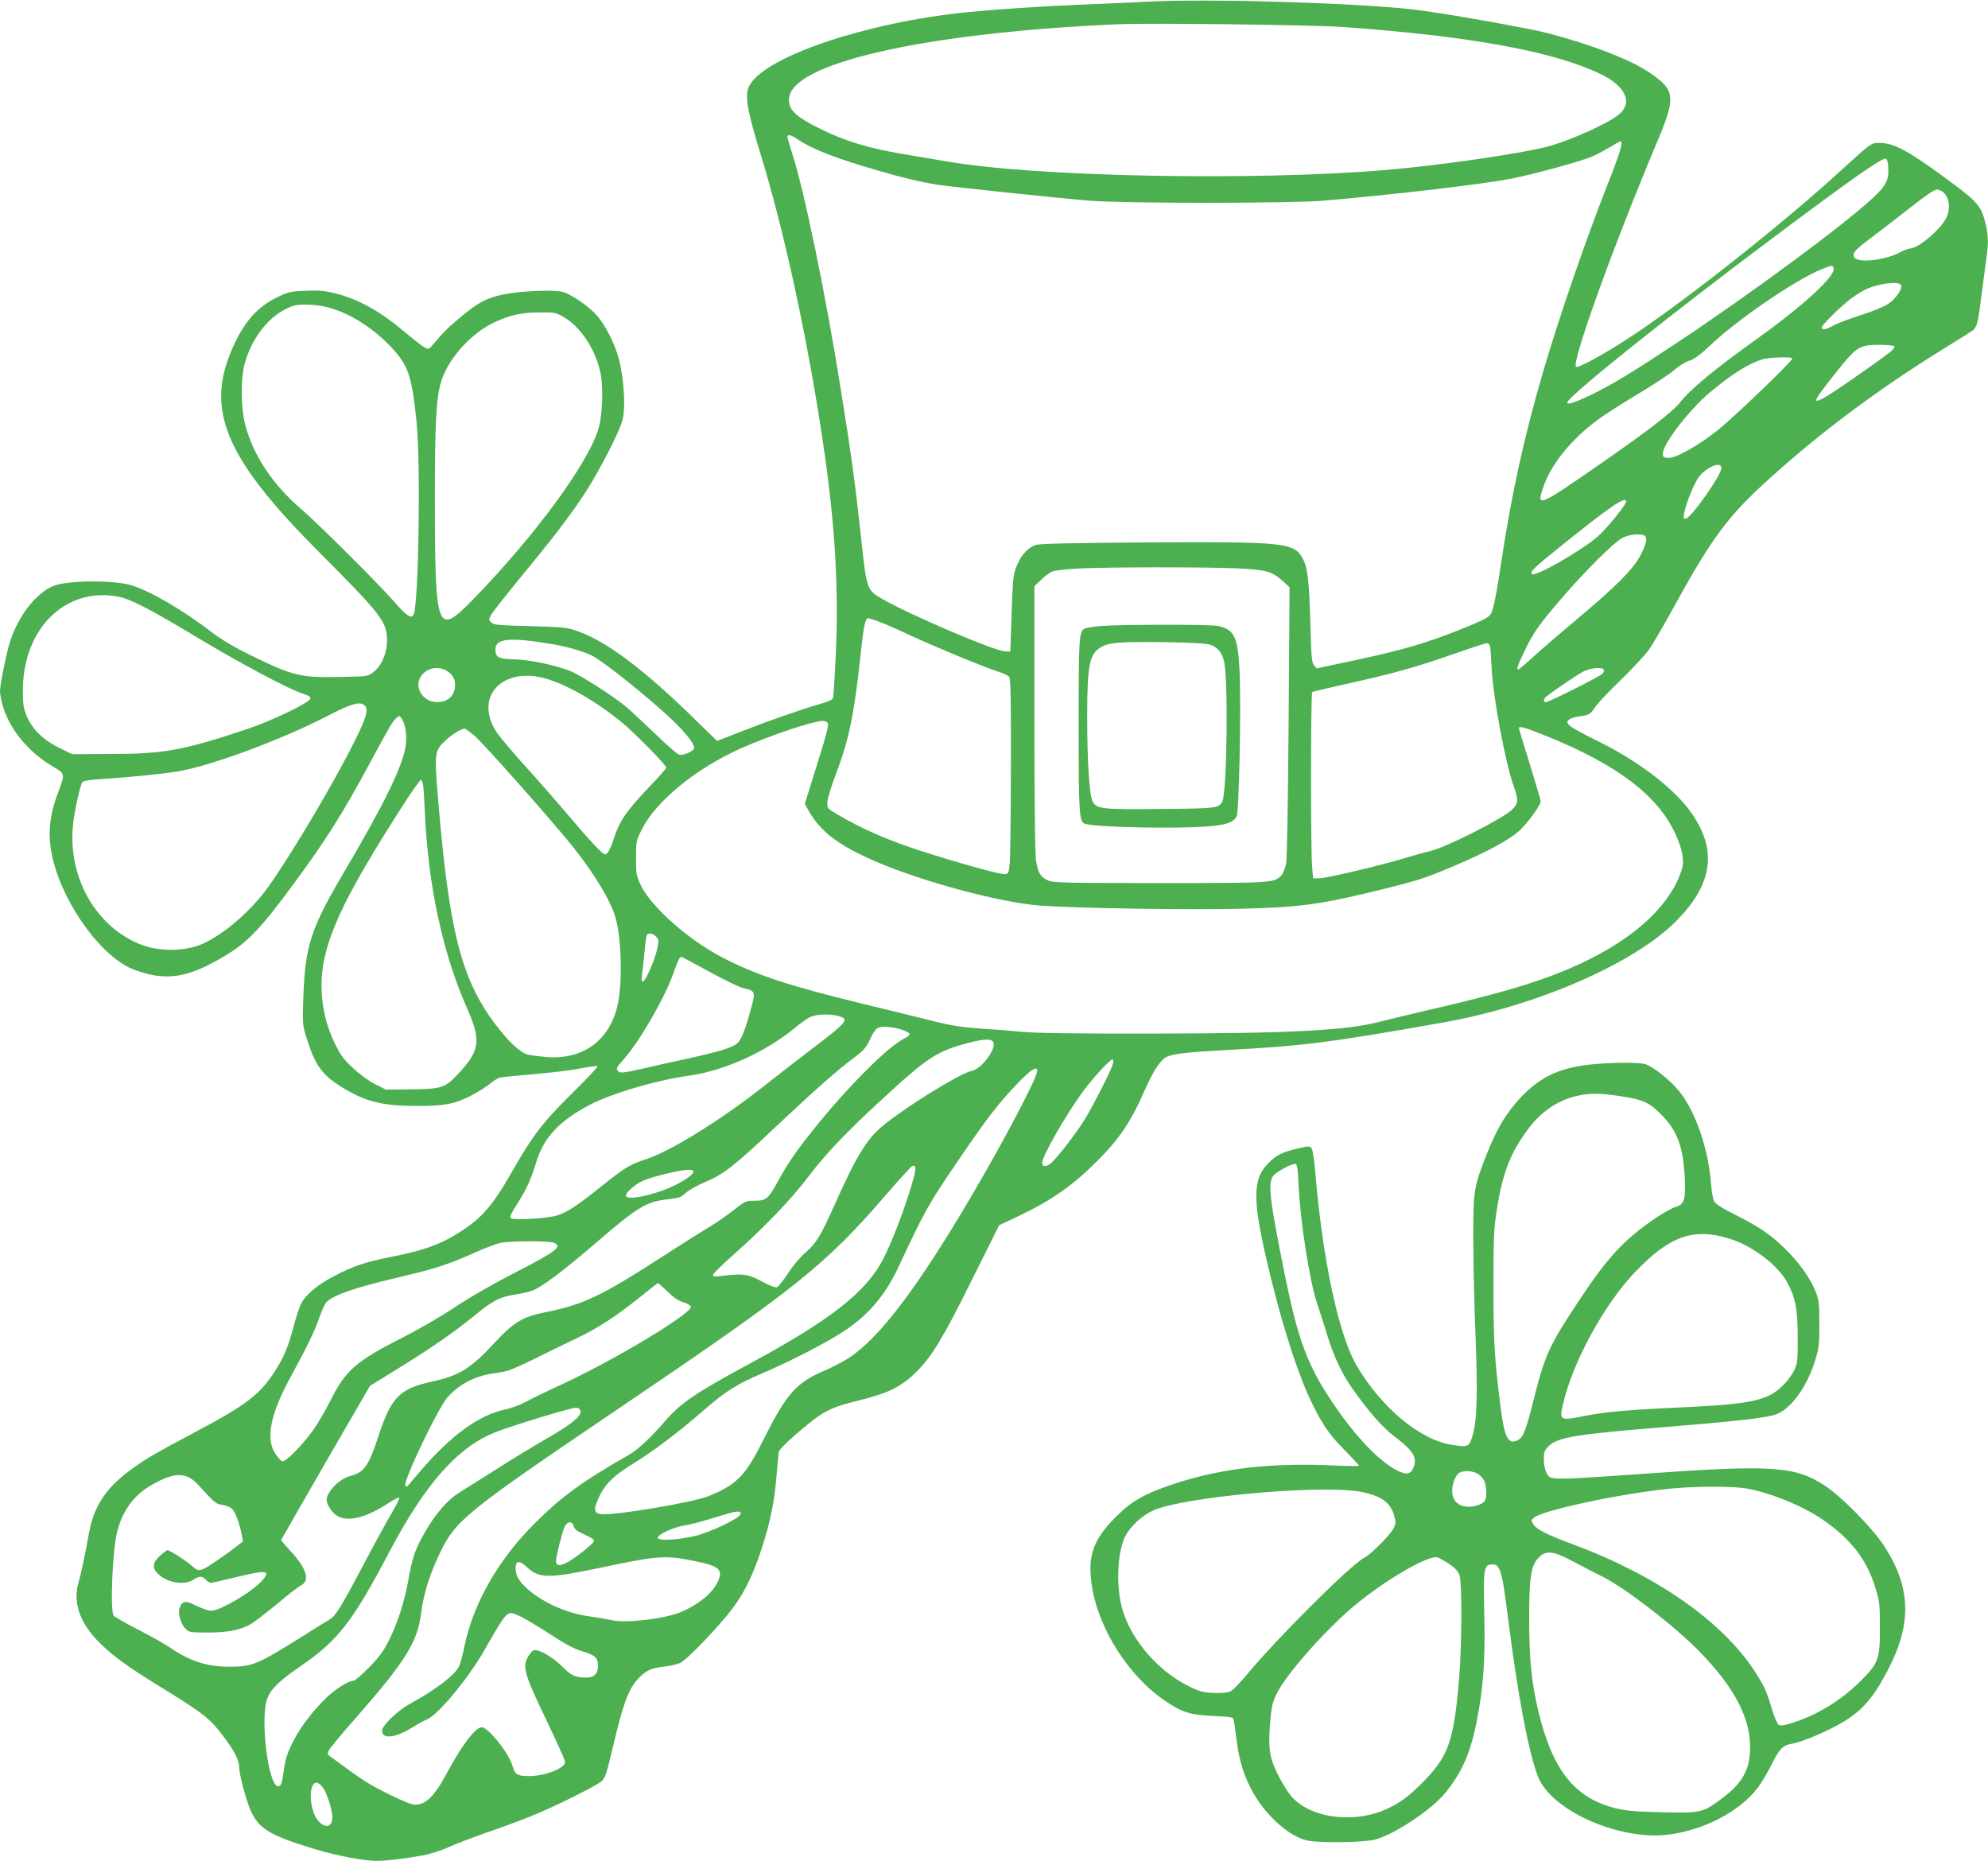
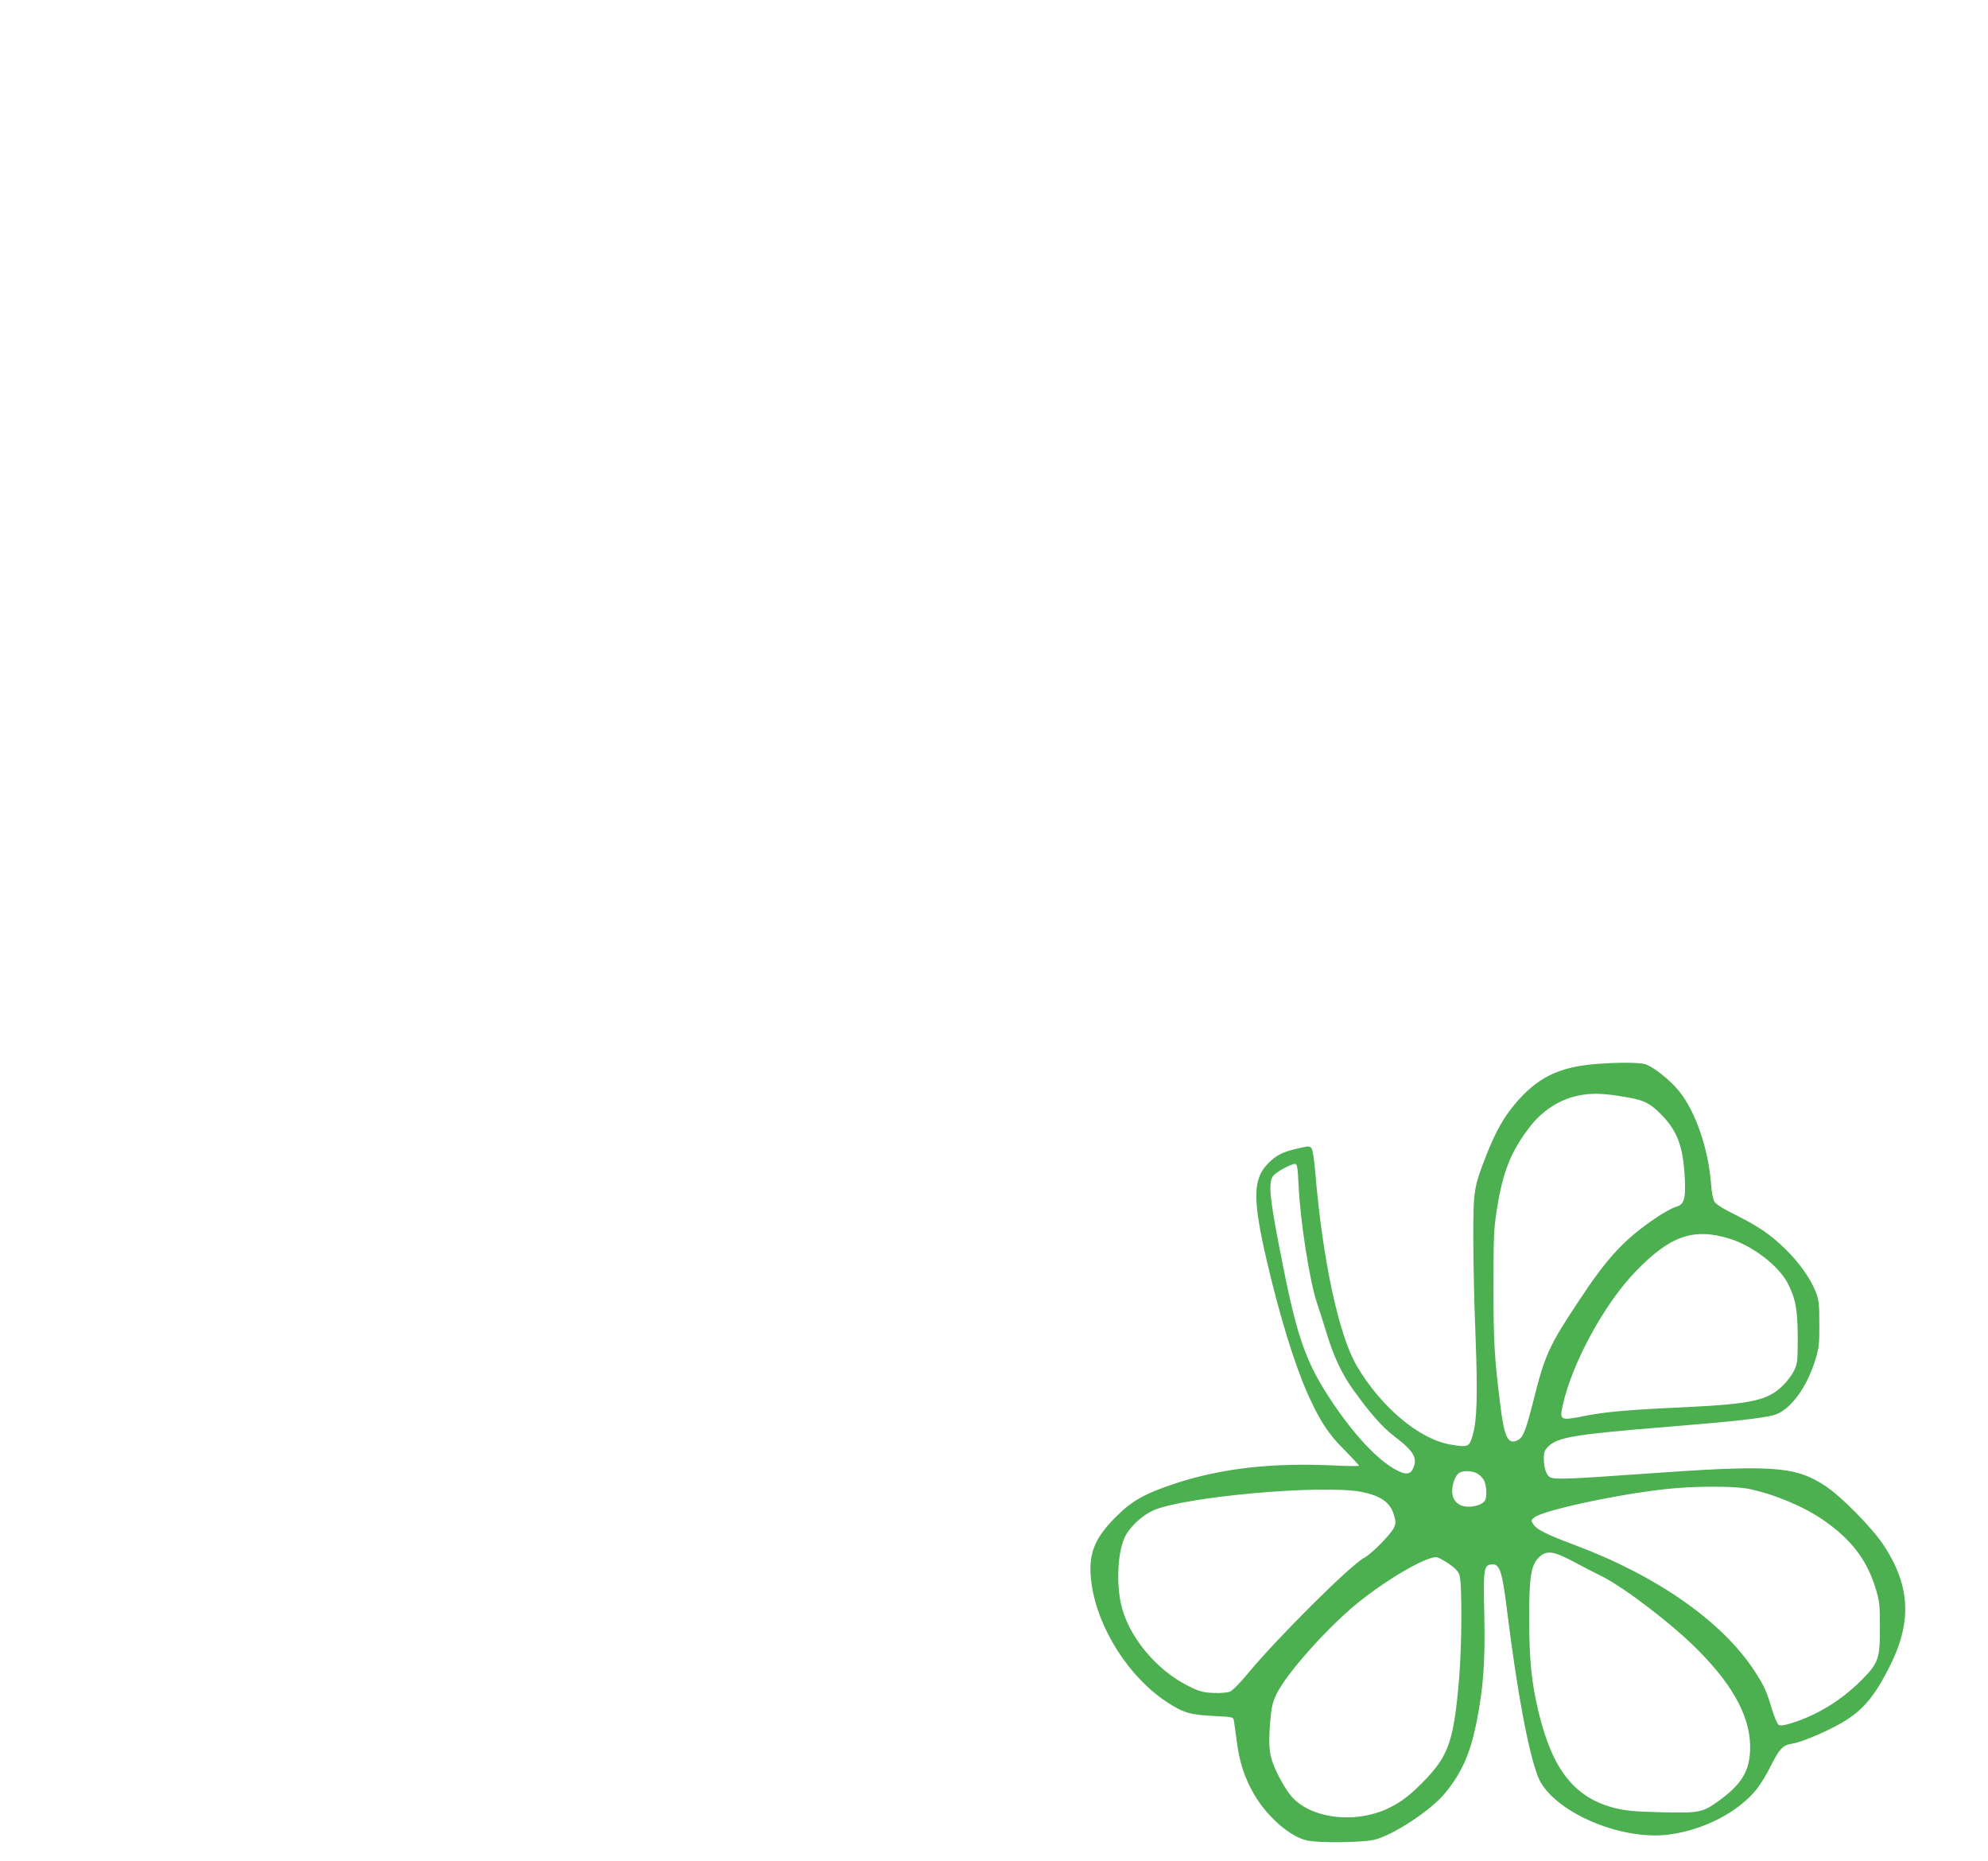
<svg xmlns="http://www.w3.org/2000/svg" version="1.0" width="1280pt" height="1198pt" viewBox="0 0 1280 1198" preserveAspectRatio="xMidYMid meet">
  <g transform="translate(0,1198) scale(0.1,-0.1)" fill="#4caf50" stroke="none">
-     <path d="M7410 11970 c-96 -5 -299 -14 -450 -20 -268 -11 -548 -30 -747 -50 -635 -66 -1271 -279 -1384 -464 -37 -60 -23 -152 66 -441 145 -472 284 -1101 384 -1733 94 -593 124 -1031 102 -1507 -7 -137 -14 -258 -17 -267 -3 -12 -30 -25 -77 -38 -128 -37 -332 -108 -503 -175 l-167 -65 -146 142 c-323 317 -568 501 -753 565 -67 24 -91 26 -305 32 -203 5 -235 8 -250 24 -17 16 -17 19 0 50 10 17 90 120 178 227 223 270 333 414 428 560 90 138 225 400 240 470 20 86 8 268 -26 395 -23 88 -86 213 -138 272 -51 58 -159 134 -219 153 -51 16 -270 8 -381 -15 -109 -22 -165 -51 -275 -143 -86 -71 -115 -100 -187 -186 -21 -25 -24 -26 -50 -12 -15 8 -68 49 -118 91 -166 141 -303 218 -458 257 -65 16 -102 20 -189 16 -102 -4 -112 -7 -192 -46 -136 -68 -228 -184 -303 -382 -138 -369 4 -676 581 -1254 405 -406 437 -448 438 -570 0 -81 -35 -162 -89 -204 -36 -27 -38 -27 -211 -30 -260 -5 -304 5 -587 144 -96 47 -180 97 -235 139 -189 146 -403 271 -527 308 -114 34 -417 31 -501 -6 -111 -47 -223 -191 -276 -354 -23 -69 -66 -280 -66 -321 0 -19 7 -59 16 -90 45 -157 166 -304 328 -399 74 -43 75 -47 34 -154 -57 -149 -71 -263 -47 -395 51 -288 292 -644 505 -745 34 -16 99 -37 145 -46 146 -27 269 5 465 122 148 88 233 177 445 465 207 281 317 455 489 775 131 243 146 268 171 291 20 18 21 18 34 0 27 -36 38 -124 25 -190 -26 -137 -143 -373 -395 -801 -215 -364 -250 -473 -262 -806 -6 -174 -5 -179 22 -265 52 -168 99 -234 221 -310 156 -97 264 -124 494 -124 173 0 238 13 340 65 48 25 104 60 126 79 21 18 50 36 64 39 14 3 113 13 220 22 107 9 241 25 298 37 57 11 106 17 109 14 4 -4 -69 -82 -163 -174 -192 -190 -256 -274 -396 -520 -106 -186 -176 -271 -290 -349 -139 -96 -255 -141 -477 -184 -174 -35 -240 -57 -371 -125 -103 -53 -182 -119 -211 -176 -11 -22 -33 -87 -48 -146 -35 -132 -62 -197 -119 -286 -98 -154 -181 -218 -518 -397 -258 -137 -324 -175 -420 -247 -152 -113 -230 -231 -260 -397 -26 -143 -52 -266 -69 -325 -35 -120 5 -246 116 -365 85 -90 182 -163 391 -292 312 -192 339 -213 444 -355 56 -76 83 -132 84 -174 0 -48 45 -216 76 -285 50 -111 127 -157 394 -238 152 -47 330 -81 417 -81 60 0 160 12 295 35 44 8 117 31 165 53 49 22 160 64 248 95 88 30 214 76 280 103 141 56 418 193 457 226 25 20 33 46 77 233 59 252 96 356 152 419 53 60 87 77 176 87 39 4 86 15 104 24 40 21 185 168 295 299 101 121 165 242 228 436 56 172 82 300 96 470 6 74 12 144 15 155 4 20 122 127 229 209 80 60 134 83 285 120 188 46 273 88 366 179 106 104 176 221 367 606 l171 343 133 63 c208 99 349 199 505 357 139 140 213 251 298 446 56 127 101 196 141 217 40 21 139 32 385 45 495 26 665 48 1395 177 602 106 1228 378 1501 652 233 234 267 448 108 685 -109 163 -346 346 -624 481 -83 41 -159 83 -170 95 -17 18 -17 22 -4 36 9 8 33 17 55 20 76 10 84 15 111 57 14 23 89 103 166 177 76 74 158 162 182 195 24 33 91 148 150 255 261 476 359 607 639 859 336 302 688 563 1101 820 99 61 188 117 197 124 27 21 35 53 57 233 12 93 26 199 31 236 14 94 12 146 -6 220 -27 108 -51 137 -202 250 -285 213 -384 268 -481 268 -54 0 -50 3 -256 -185 -359 -328 -961 -806 -1315 -1043 -176 -118 -370 -226 -383 -213 -29 29 242 781 518 1436 127 300 123 342 -39 454 -124 86 -381 185 -666 259 -123 32 -703 134 -860 151 -383 43 -1301 70 -1690 51z m1240 -164 c820 -59 1356 -157 1658 -304 161 -78 208 -186 113 -261 -71 -57 -290 -156 -436 -199 -157 -46 -708 -127 -1070 -157 -854 -71 -2258 -43 -2820 56 -60 10 -191 32 -290 49 -211 36 -357 79 -514 156 -179 86 -227 137 -207 219 55 220 916 407 2116 459 212 9 1250 -4 1450 -18z m-3516 -722 c96 -65 243 -122 523 -203 157 -46 276 -74 378 -90 91 -14 773 -86 980 -103 219 -18 1291 -18 1505 0 428 36 1022 105 1211 142 144 28 462 115 527 145 30 14 80 41 112 60 32 19 60 35 64 35 19 0 -4 -77 -84 -279 -142 -361 -305 -833 -415 -1206 -116 -395 -205 -795 -265 -1200 -33 -220 -53 -323 -70 -356 -13 -24 -55 -45 -211 -107 -206 -82 -361 -127 -643 -188 l-269 -57 -17 21 c-14 17 -18 57 -23 264 -7 266 -17 360 -46 416 -56 110 -107 115 -1011 110 -473 -3 -686 -8 -710 -16 -73 -24 -134 -117 -146 -223 -3 -30 -9 -146 -12 -259 l-7 -205 -37 2 c-69 4 -608 234 -784 335 -102 57 -104 63 -139 388 -40 369 -61 525 -135 985 -96 601 -231 1253 -309 1496 -17 53 -31 101 -31 108 0 18 23 13 64 -15z m7024 -187 c4 -77 -15 -113 -102 -194 -190 -176 -790 -619 -1256 -928 -296 -196 -421 -272 -554 -336 -115 -55 -161 -69 -154 -48 14 45 651 555 1313 1050 503 377 709 522 735 517 11 -2 16 -19 18 -61z m343 -147 c45 -25 61 -102 34 -165 -30 -74 -183 -205 -238 -205 -10 0 -44 -13 -75 -30 -68 -35 -197 -57 -252 -43 -28 7 -35 14 -35 34 0 19 25 43 129 121 70 53 176 134 235 181 99 78 154 116 174 117 5 0 17 -5 28 -10z m-695 -495 c18 -46 -184 -234 -486 -451 -286 -205 -430 -324 -502 -414 -49 -62 -212 -187 -518 -399 -396 -275 -409 -280 -364 -149 51 150 178 307 353 437 47 34 165 110 263 168 98 59 202 127 230 153 30 25 72 52 96 58 30 9 68 37 135 100 179 169 544 418 714 488 69 28 72 28 79 9z m432 -108 c17 -20 -27 -87 -81 -124 -28 -18 -103 -49 -180 -73 -72 -23 -151 -53 -174 -66 -46 -27 -73 -31 -73 -11 0 14 112 125 180 179 25 20 69 47 97 62 78 39 211 58 231 33z m-10141 -142 c141 -33 294 -127 416 -254 116 -122 138 -186 169 -486 27 -270 14 -1155 -18 -1239 -13 -34 -45 -14 -132 87 -101 115 -490 502 -596 593 -181 155 -305 342 -357 539 -28 105 -30 291 -6 385 42 160 142 296 262 358 50 26 72 31 130 31 39 1 98 -6 132 -14z m1529 -64 c112 -64 208 -209 240 -361 19 -90 14 -262 -11 -354 -60 -218 -409 -695 -811 -1107 -231 -237 -243 -205 -244 631 0 513 8 663 40 772 43 144 187 307 335 379 105 50 178 67 300 68 93 1 104 -1 151 -28z m8569 -190 c8 -14 -14 -33 -159 -135 -287 -203 -364 -248 -336 -196 14 26 101 139 172 225 85 101 112 115 225 115 50 0 94 -4 98 -9z m-655 -79 c0 -18 -380 -382 -482 -463 -129 -102 -273 -182 -320 -177 -30 3 -33 6 -31 32 5 65 174 283 304 391 140 117 244 182 334 211 45 14 195 19 195 6z m-457 -708 c-5 -50 -193 -316 -227 -322 -16 -4 -18 1 -13 29 10 65 68 205 98 242 55 67 147 99 142 51z m-613 -213 c0 -21 -124 -173 -183 -225 -104 -91 -404 -263 -424 -242 -14 14 15 42 173 169 328 265 434 337 434 298z m114 -217 c26 -10 19 -51 -21 -128 -48 -91 -154 -198 -408 -411 -104 -87 -231 -196 -281 -242 -50 -46 -94 -83 -98 -83 -14 0 -4 29 43 125 54 113 95 170 237 335 160 185 343 366 394 389 44 20 103 27 134 15z m-2617 -213 c191 -10 224 -19 297 -86 l39 -35 -6 -863 c-4 -510 -10 -884 -16 -916 -6 -31 -20 -64 -32 -78 -45 -47 -60 -48 -784 -48 -613 0 -684 2 -717 17 -49 22 -66 51 -78 133 -6 43 -10 402 -10 915 l0 846 43 41 c23 23 56 47 72 54 17 6 91 15 165 19 196 10 826 10 1027 1z m-7201 -183 c78 -16 207 -83 514 -268 268 -161 578 -326 668 -355 39 -12 52 -21 50 -33 -5 -26 -253 -145 -408 -196 -417 -139 -531 -159 -881 -160 l-245 -1 -86 42 c-104 52 -175 123 -209 211 -19 47 -22 75 -22 162 3 398 280 666 619 598z m4885 -157 c30 -10 124 -51 209 -91 162 -75 476 -205 570 -235 30 -9 61 -24 68 -33 9 -12 12 -142 11 -576 -1 -309 -4 -590 -8 -626 -5 -57 -9 -65 -28 -68 -28 -4 -296 70 -556 154 -200 65 -367 138 -517 226 -75 44 -75 44 -73 85 1 22 25 100 53 174 86 226 119 384 160 766 20 189 31 243 48 243 5 0 33 -8 63 -19z m-2101 -147 c106 -18 206 -47 262 -75 77 -39 373 -277 522 -419 82 -79 136 -148 136 -175 0 -17 -56 -45 -91 -45 -13 0 -69 47 -157 133 -76 72 -162 153 -192 178 -78 66 -300 207 -361 230 -102 39 -252 70 -353 74 -109 3 -126 12 -126 66 0 69 94 78 360 33z m6044 -16 c3 -13 7 -75 10 -138 8 -182 89 -614 142 -761 32 -90 31 -111 -10 -151 -62 -60 -428 -245 -531 -268 -27 -6 -93 -24 -145 -40 -147 -46 -510 -132 -560 -134 l-45 -1 -6 65 c-11 107 -10 1128 0 1135 6 3 110 28 233 55 293 65 431 104 673 188 110 39 208 71 217 71 11 1 19 -8 22 -21z m-6724 -153 c39 -20 60 -53 60 -92 0 -70 -43 -113 -115 -113 -48 0 -91 26 -111 68 -45 95 67 188 166 137z m7455 5 c4 -6 1 -18 -6 -26 -15 -18 -345 -184 -366 -184 -18 0 -16 20 5 37 64 50 207 146 243 163 48 21 114 26 124 10z m-6787 -66 c136 -45 301 -142 458 -268 83 -67 294 -281 294 -298 0 -5 -52 -64 -116 -131 -136 -143 -184 -212 -214 -304 -29 -88 -47 -123 -64 -123 -17 0 -91 79 -253 270 -72 85 -193 223 -268 305 -75 83 -153 176 -175 208 -158 235 44 440 338 341z m-1190 -166 c26 -26 11 -77 -62 -224 -128 -260 -409 -734 -559 -944 -108 -151 -281 -302 -420 -365 -103 -48 -266 -53 -383 -12 -301 107 -492 437 -453 784 10 91 46 252 60 269 5 7 57 15 117 18 181 12 416 35 504 51 214 37 667 206 955 355 156 81 212 97 241 68z m2981 -112 c9 -11 -6 -69 -68 -267 l-79 -254 25 -45 c78 -137 194 -224 438 -329 303 -130 799 -262 1051 -281 250 -18 983 -29 1314 -20 377 11 499 28 895 126 219 54 274 72 440 142 227 95 380 178 445 241 57 56 130 159 130 183 0 7 -32 114 -70 238 -39 123 -70 228 -70 232 0 17 36 6 183 -53 452 -183 714 -383 826 -631 43 -96 57 -168 41 -220 -66 -221 -283 -431 -615 -593 -235 -115 -497 -197 -986 -310 -134 -31 -284 -67 -334 -80 -217 -59 -577 -78 -1480 -79 -478 -1 -741 3 -830 11 -71 7 -198 17 -281 22 -120 9 -185 19 -310 51 -88 22 -287 71 -444 109 -473 115 -684 185 -901 298 -214 111 -452 321 -520 458 -32 67 -34 75 -34 181 0 109 1 112 40 189 92 181 354 394 644 521 184 81 456 172 517 173 12 1 27 -5 33 -13z m-2276 -81 c55 -44 521 -571 645 -728 135 -172 233 -335 265 -444 39 -132 46 -431 12 -571 -54 -224 -225 -346 -459 -327 -44 4 -97 11 -118 16 -50 13 -124 83 -211 198 -218 291 -296 598 -367 1454 -24 292 -23 303 50 371 43 40 98 74 122 76 3 0 31 -20 61 -45z m-329 -317 c3 -18 8 -94 11 -168 20 -474 115 -916 271 -1268 93 -209 85 -273 -51 -420 -89 -96 -109 -103 -309 -105 l-161 -2 -68 34 c-41 21 -100 63 -143 104 -63 58 -82 85 -120 163 -54 111 -84 240 -84 367 0 271 129 552 552 1205 44 67 84 122 89 122 4 0 10 -15 13 -32z m1501 -978 c17 -19 18 -27 7 -76 -14 -70 -73 -206 -91 -212 -10 -3 -12 6 -7 44 4 27 11 93 16 146 4 54 11 102 15 108 10 17 41 11 60 -10z m339 -224 c94 -52 194 -100 221 -107 80 -19 81 -22 50 -134 -39 -143 -63 -202 -92 -225 -34 -26 -116 -51 -315 -95 -90 -19 -223 -49 -296 -66 -105 -24 -136 -28 -147 -19 -22 18 -19 24 32 82 103 116 265 398 319 553 26 76 40 105 51 105 3 0 83 -43 177 -94z m838 -288 c67 -20 51 -39 -158 -198 -105 -80 -255 -196 -334 -259 -274 -215 -598 -416 -754 -465 -99 -32 -134 -53 -286 -175 -153 -123 -222 -168 -284 -186 -68 -21 -290 -32 -300 -16 -5 7 13 44 43 89 58 90 90 159 121 262 48 163 146 271 343 375 139 74 431 161 644 190 226 32 492 152 676 304 40 33 88 67 107 75 42 18 128 20 182 4z m402 -86 c27 -9 51 -22 53 -28 2 -7 -16 -21 -40 -33 -100 -49 -363 -312 -573 -575 -120 -149 -173 -227 -238 -346 -60 -109 -73 -120 -147 -120 -57 0 -61 -2 -141 -65 -46 -36 -116 -84 -156 -107 -40 -24 -166 -103 -280 -177 -413 -267 -524 -320 -776 -370 -141 -29 -198 -63 -320 -194 -158 -170 -226 -212 -407 -252 -208 -46 -261 -101 -344 -355 -58 -180 -91 -228 -170 -249 -54 -14 -105 -51 -139 -100 -33 -46 -30 -75 10 -128 62 -82 195 -63 369 53 30 20 59 34 65 32 5 -1 -14 -41 -42 -88 -28 -47 -112 -200 -186 -340 -151 -286 -182 -335 -224 -359 -17 -9 -98 -59 -181 -112 -279 -175 -313 -189 -462 -189 -140 0 -250 35 -374 119 -33 23 -127 76 -208 118 -82 42 -154 83 -161 91 -24 31 -8 424 23 544 37 139 110 236 228 302 146 81 218 80 296 -6 95 -105 109 -117 137 -123 69 -14 79 -20 101 -65 12 -25 28 -74 35 -109 l13 -64 -34 -26 c-99 -77 -209 -151 -234 -157 -23 -5 -35 0 -60 24 -32 30 -143 102 -159 102 -4 0 -26 -16 -48 -36 -49 -44 -52 -78 -12 -117 60 -57 169 -75 227 -37 38 25 57 25 80 0 10 -11 24 -20 32 -20 8 0 79 16 157 35 204 50 233 46 174 -20 -63 -73 -271 -195 -330 -195 -15 0 -57 15 -93 32 -72 36 -92 33 -109 -15 -12 -34 8 -102 39 -133 23 -23 31 -24 142 -24 132 0 213 16 280 56 23 13 99 72 168 129 69 58 139 112 155 120 58 30 32 111 -71 221 -32 35 -59 66 -59 69 0 2 129 227 286 499 l286 494 191 118 c206 127 354 230 484 336 117 96 159 117 255 133 46 7 96 19 113 25 63 24 199 126 391 291 292 251 342 282 483 298 73 8 87 13 115 40 17 17 74 49 126 71 122 52 187 103 460 361 247 232 387 356 498 439 58 43 78 65 99 109 40 84 48 91 107 91 28 -1 73 -9 100 -18z m594 -90 c7 -51 -84 -165 -140 -176 -71 -13 -403 -217 -561 -343 -116 -93 -178 -194 -332 -538 -82 -184 -111 -230 -180 -290 -30 -25 -80 -84 -110 -131 -31 -47 -64 -88 -73 -91 -9 -4 -49 11 -96 37 -89 48 -121 52 -248 37 -54 -7 -68 -6 -68 5 0 7 63 69 141 138 194 172 366 352 478 500 109 144 239 280 466 489 299 276 356 313 560 367 112 29 159 28 163 -4z m768 -129 c-10 -42 -139 -294 -192 -376 -56 -87 -160 -221 -202 -261 -31 -29 -62 -30 -62 -3 0 43 151 308 262 459 62 85 175 208 191 208 5 0 6 -12 3 -27z m-490 -58 c-17 -69 -221 -454 -417 -788 -348 -593 -597 -922 -795 -1050 -38 -24 -109 -62 -158 -82 -182 -78 -243 -149 -396 -454 -111 -223 -169 -281 -351 -354 -98 -39 -588 -122 -682 -115 -55 4 -59 27 -19 113 40 83 94 136 221 214 125 76 295 205 445 336 148 129 216 172 386 245 175 74 404 192 519 267 159 103 269 232 353 410 172 368 197 414 391 697 192 282 261 370 396 509 78 80 119 100 107 52z m-805 -719 c-48 -164 -128 -371 -184 -481 -111 -214 -341 -394 -862 -675 -345 -186 -443 -253 -542 -368 -92 -107 -176 -185 -234 -218 -301 -172 -437 -271 -609 -444 -233 -232 -394 -516 -450 -790 -11 -56 -27 -115 -35 -129 -29 -57 -151 -150 -310 -237 -87 -47 -185 -142 -185 -178 0 -54 88 -44 195 23 33 21 75 44 93 51 71 28 269 266 374 452 86 152 123 210 145 225 20 13 27 12 79 -11 31 -14 118 -66 193 -115 95 -62 157 -96 206 -110 89 -28 105 -42 105 -97 0 -50 -25 -74 -76 -74 -67 0 -96 13 -148 65 -53 54 -122 99 -167 110 -22 5 -30 1 -48 -24 -53 -74 -43 -113 110 -431 59 -124 110 -237 114 -251 5 -22 1 -30 -22 -46 -45 -32 -133 -57 -204 -57 -76 -1 -94 10 -109 64 -21 80 -156 250 -198 250 -41 0 -128 -114 -227 -299 -83 -155 -145 -211 -219 -197 -41 8 -230 99 -306 149 -30 19 -89 60 -130 91 -41 30 -84 61 -95 69 -16 12 -18 18 -8 38 6 13 86 110 178 214 314 358 393 484 416 667 17 130 55 251 119 385 104 218 163 265 1165 943 1134 767 1322 918 1713 1372 84 97 158 178 165 181 28 10 28 -17 -2 -117z m-1407 85 c10 -15 -54 -62 -130 -97 -130 -61 -304 -95 -304 -61 0 21 62 75 113 97 54 24 235 68 284 69 17 1 34 -3 37 -8z m-900 -461 c62 -23 21 -55 -252 -195 -134 -69 -290 -158 -382 -220 -85 -57 -234 -143 -330 -192 -307 -155 -373 -213 -470 -405 -34 -68 -86 -157 -116 -198 -71 -99 -177 -205 -198 -197 -8 3 -28 25 -43 48 -64 97 -33 255 99 496 107 196 153 291 183 378 16 44 35 88 44 99 40 46 182 96 456 160 246 58 331 85 493 158 73 33 154 63 180 68 69 11 306 12 336 0z m734 -315 c39 -38 71 -60 102 -69 25 -7 46 -20 48 -28 9 -44 -515 -358 -858 -513 -76 -35 -167 -79 -202 -99 -35 -19 -95 -41 -134 -50 -167 -34 -347 -164 -541 -389 -48 -56 -89 -104 -90 -106 -2 -3 -8 0 -13 5 -19 19 209 498 272 569 77 87 182 140 312 156 71 9 101 20 241 88 88 44 212 104 275 134 139 66 257 143 409 265 63 51 116 92 118 92 2 0 29 -25 61 -55z m-560 -771 c5 -32 -68 -90 -216 -174 -70 -40 -212 -126 -317 -193 -104 -66 -219 -138 -254 -160 -73 -47 -150 -137 -217 -254 -60 -106 -79 -159 -103 -296 -27 -152 -72 -289 -129 -402 -36 -70 -65 -108 -128 -172 -46 -46 -89 -83 -96 -83 -34 0 -120 -54 -181 -114 -146 -143 -252 -319 -267 -444 -13 -102 -20 -122 -39 -122 -65 0 -119 451 -68 571 24 59 80 112 210 201 244 167 335 284 577 743 233 441 444 676 691 769 130 49 484 156 509 153 17 -1 26 -9 28 -23z m1030 -661 c-5 -28 -194 -118 -296 -142 -115 -26 -237 -32 -237 -11 0 22 100 68 175 80 36 5 121 28 190 50 142 44 173 49 168 23z m-1074 -79 c5 -19 22 -32 71 -54 43 -19 63 -33 59 -42 -8 -20 -108 -99 -164 -132 -53 -30 -80 -29 -80 3 0 32 41 193 56 223 18 36 50 37 58 2z m784 -225 c153 -31 179 -54 144 -131 -34 -74 -122 -147 -238 -196 -105 -44 -351 -73 -444 -53 -30 7 -99 19 -152 26 -142 21 -291 87 -391 175 -56 50 -77 86 -77 133 0 52 23 54 75 6 78 -72 138 -72 489 2 357 75 401 78 594 38z m-2395 -1463 c25 -38 57 -142 57 -185 0 -94 -94 -62 -125 43 -30 99 -10 200 34 176 10 -5 25 -20 34 -34z" />
-     <path d="M7090 7950 c-47 -4 -92 -11 -102 -15 -41 -17 -43 -44 -43 -625 0 -580 3 -622 43 -634 69 -22 593 -33 789 -16 118 9 164 25 185 63 16 29 30 710 19 938 -11 219 -33 265 -137 289 -46 11 -629 10 -754 0z m704 -121 c46 -16 73 -50 87 -105 28 -114 19 -849 -11 -904 -23 -43 -40 -45 -396 -48 -379 -4 -414 0 -439 48 -21 41 -35 257 -35 545 0 332 14 405 88 448 52 31 120 36 402 33 190 -3 276 -8 304 -17z" />
    <path d="M10262 5129 c-232 -21 -367 -89 -509 -258 -72 -86 -121 -173 -180 -320 -84 -215 -87 -230 -87 -541 0 -151 6 -430 14 -620 15 -392 10 -555 -18 -650 -22 -76 -29 -79 -142 -60 -202 34 -449 242 -605 508 -115 197 -218 674 -266 1239 -6 79 -17 151 -24 160 -12 16 -17 16 -91 -1 -99 -23 -138 -43 -191 -98 -97 -99 -98 -231 -7 -623 80 -346 178 -666 263 -857 79 -176 135 -262 239 -364 50 -51 92 -96 92 -100 0 -3 -66 -3 -147 1 -407 20 -732 -16 -1035 -115 -197 -65 -279 -111 -383 -215 -146 -146 -183 -249 -156 -437 41 -282 239 -593 479 -752 109 -72 151 -85 302 -93 122 -6 131 -7 134 -27 2 -12 11 -73 19 -136 18 -137 50 -234 109 -337 85 -149 238 -282 350 -303 79 -15 342 -12 422 5 118 25 370 190 461 302 105 128 161 254 200 446 46 230 58 393 52 697 -7 296 -3 322 42 328 57 9 72 -35 106 -309 64 -513 134 -889 196 -1053 83 -222 530 -420 849 -376 226 31 447 147 564 296 24 31 64 97 89 148 52 105 76 131 133 140 56 8 202 68 303 124 150 83 226 171 330 378 143 285 130 518 -42 778 -75 112 -272 313 -375 380 -196 129 -339 138 -1197 76 -450 -32 -546 -36 -575 -20 -24 13 -40 62 -40 121 0 39 5 53 28 76 61 61 170 79 777 128 420 34 596 54 676 75 104 28 215 178 270 365 21 68 24 101 23 225 0 127 -3 152 -23 203 -34 87 -110 193 -198 278 -96 93 -163 139 -321 219 -88 44 -126 69 -136 88 -7 15 -16 63 -19 108 -17 229 -101 472 -208 602 -60 72 -168 158 -219 172 -40 11 -193 11 -328 -1z m158 -204 c157 -23 196 -40 271 -115 106 -105 145 -206 156 -401 8 -149 -2 -184 -58 -199 -21 -6 -78 -37 -126 -70 -202 -135 -314 -256 -497 -534 -193 -291 -219 -349 -291 -636 -50 -197 -67 -242 -100 -260 -64 -34 -88 11 -114 215 -40 321 -45 417 -45 775 0 316 2 370 22 495 37 238 90 372 210 528 78 103 190 177 306 202 81 18 151 18 266 0z m-2059 -575 c11 -233 71 -618 119 -760 16 -47 45 -139 65 -204 41 -135 95 -251 163 -346 107 -151 193 -249 266 -304 129 -98 155 -142 124 -210 -15 -34 -39 -40 -82 -22 -119 50 -280 214 -436 446 -163 242 -223 405 -310 835 -94 464 -107 576 -74 623 18 26 121 82 144 79 12 -2 16 -28 21 -137z m2777 -345 c147 -46 310 -171 370 -282 53 -101 66 -169 67 -353 0 -153 -2 -168 -23 -213 -13 -26 -43 -67 -67 -91 -99 -102 -203 -125 -650 -146 -351 -16 -498 -29 -634 -56 -157 -31 -161 -29 -138 74 61 270 266 646 465 853 223 233 376 287 610 214z m-1628 -1510 c16 -9 36 -29 45 -45 15 -30 20 -95 9 -125 -10 -25 -58 -45 -109 -45 -64 0 -105 39 -105 100 0 49 21 104 47 119 26 15 79 13 113 -4z m1743 -99 c159 -31 352 -110 481 -198 182 -124 286 -258 342 -443 25 -81 28 -106 28 -245 1 -210 -8 -236 -123 -351 -126 -125 -278 -219 -439 -270 -54 -17 -77 -21 -90 -13 -9 6 -28 51 -43 100 -35 119 -52 154 -114 249 -209 319 -630 612 -1160 810 -175 65 -240 98 -262 131 -16 26 -16 27 6 45 57 46 534 149 851 183 172 19 429 20 523 2z m-2490 -20 c127 -25 188 -67 212 -149 13 -44 13 -53 -1 -84 -21 -43 -144 -167 -189 -191 -87 -44 -571 -527 -755 -751 -45 -55 -94 -104 -110 -111 -18 -7 -61 -11 -108 -9 -68 4 -90 9 -163 46 -210 105 -391 328 -433 535 -30 147 -17 337 29 428 32 62 109 134 178 165 194 89 1087 169 1340 121z m1367 -449 c52 -28 133 -70 180 -93 145 -71 457 -310 621 -475 240 -242 347 -450 337 -654 -7 -134 -60 -217 -205 -321 -101 -73 -123 -77 -367 -71 -168 4 -228 10 -295 26 -263 66 -405 245 -496 624 -44 185 -59 332 -59 592 -1 262 11 344 57 393 50 54 94 50 227 -21z m-800 -15 c39 -27 58 -47 67 -72 17 -51 16 -442 -2 -662 -33 -395 -66 -495 -213 -650 -95 -99 -153 -145 -238 -187 -219 -107 -516 -69 -637 84 -22 27 -59 89 -83 138 -51 105 -59 161 -46 329 8 98 15 127 40 180 65 136 342 445 538 600 198 157 445 297 499 282 11 -3 45 -22 75 -42z" />
  </g>
</svg>